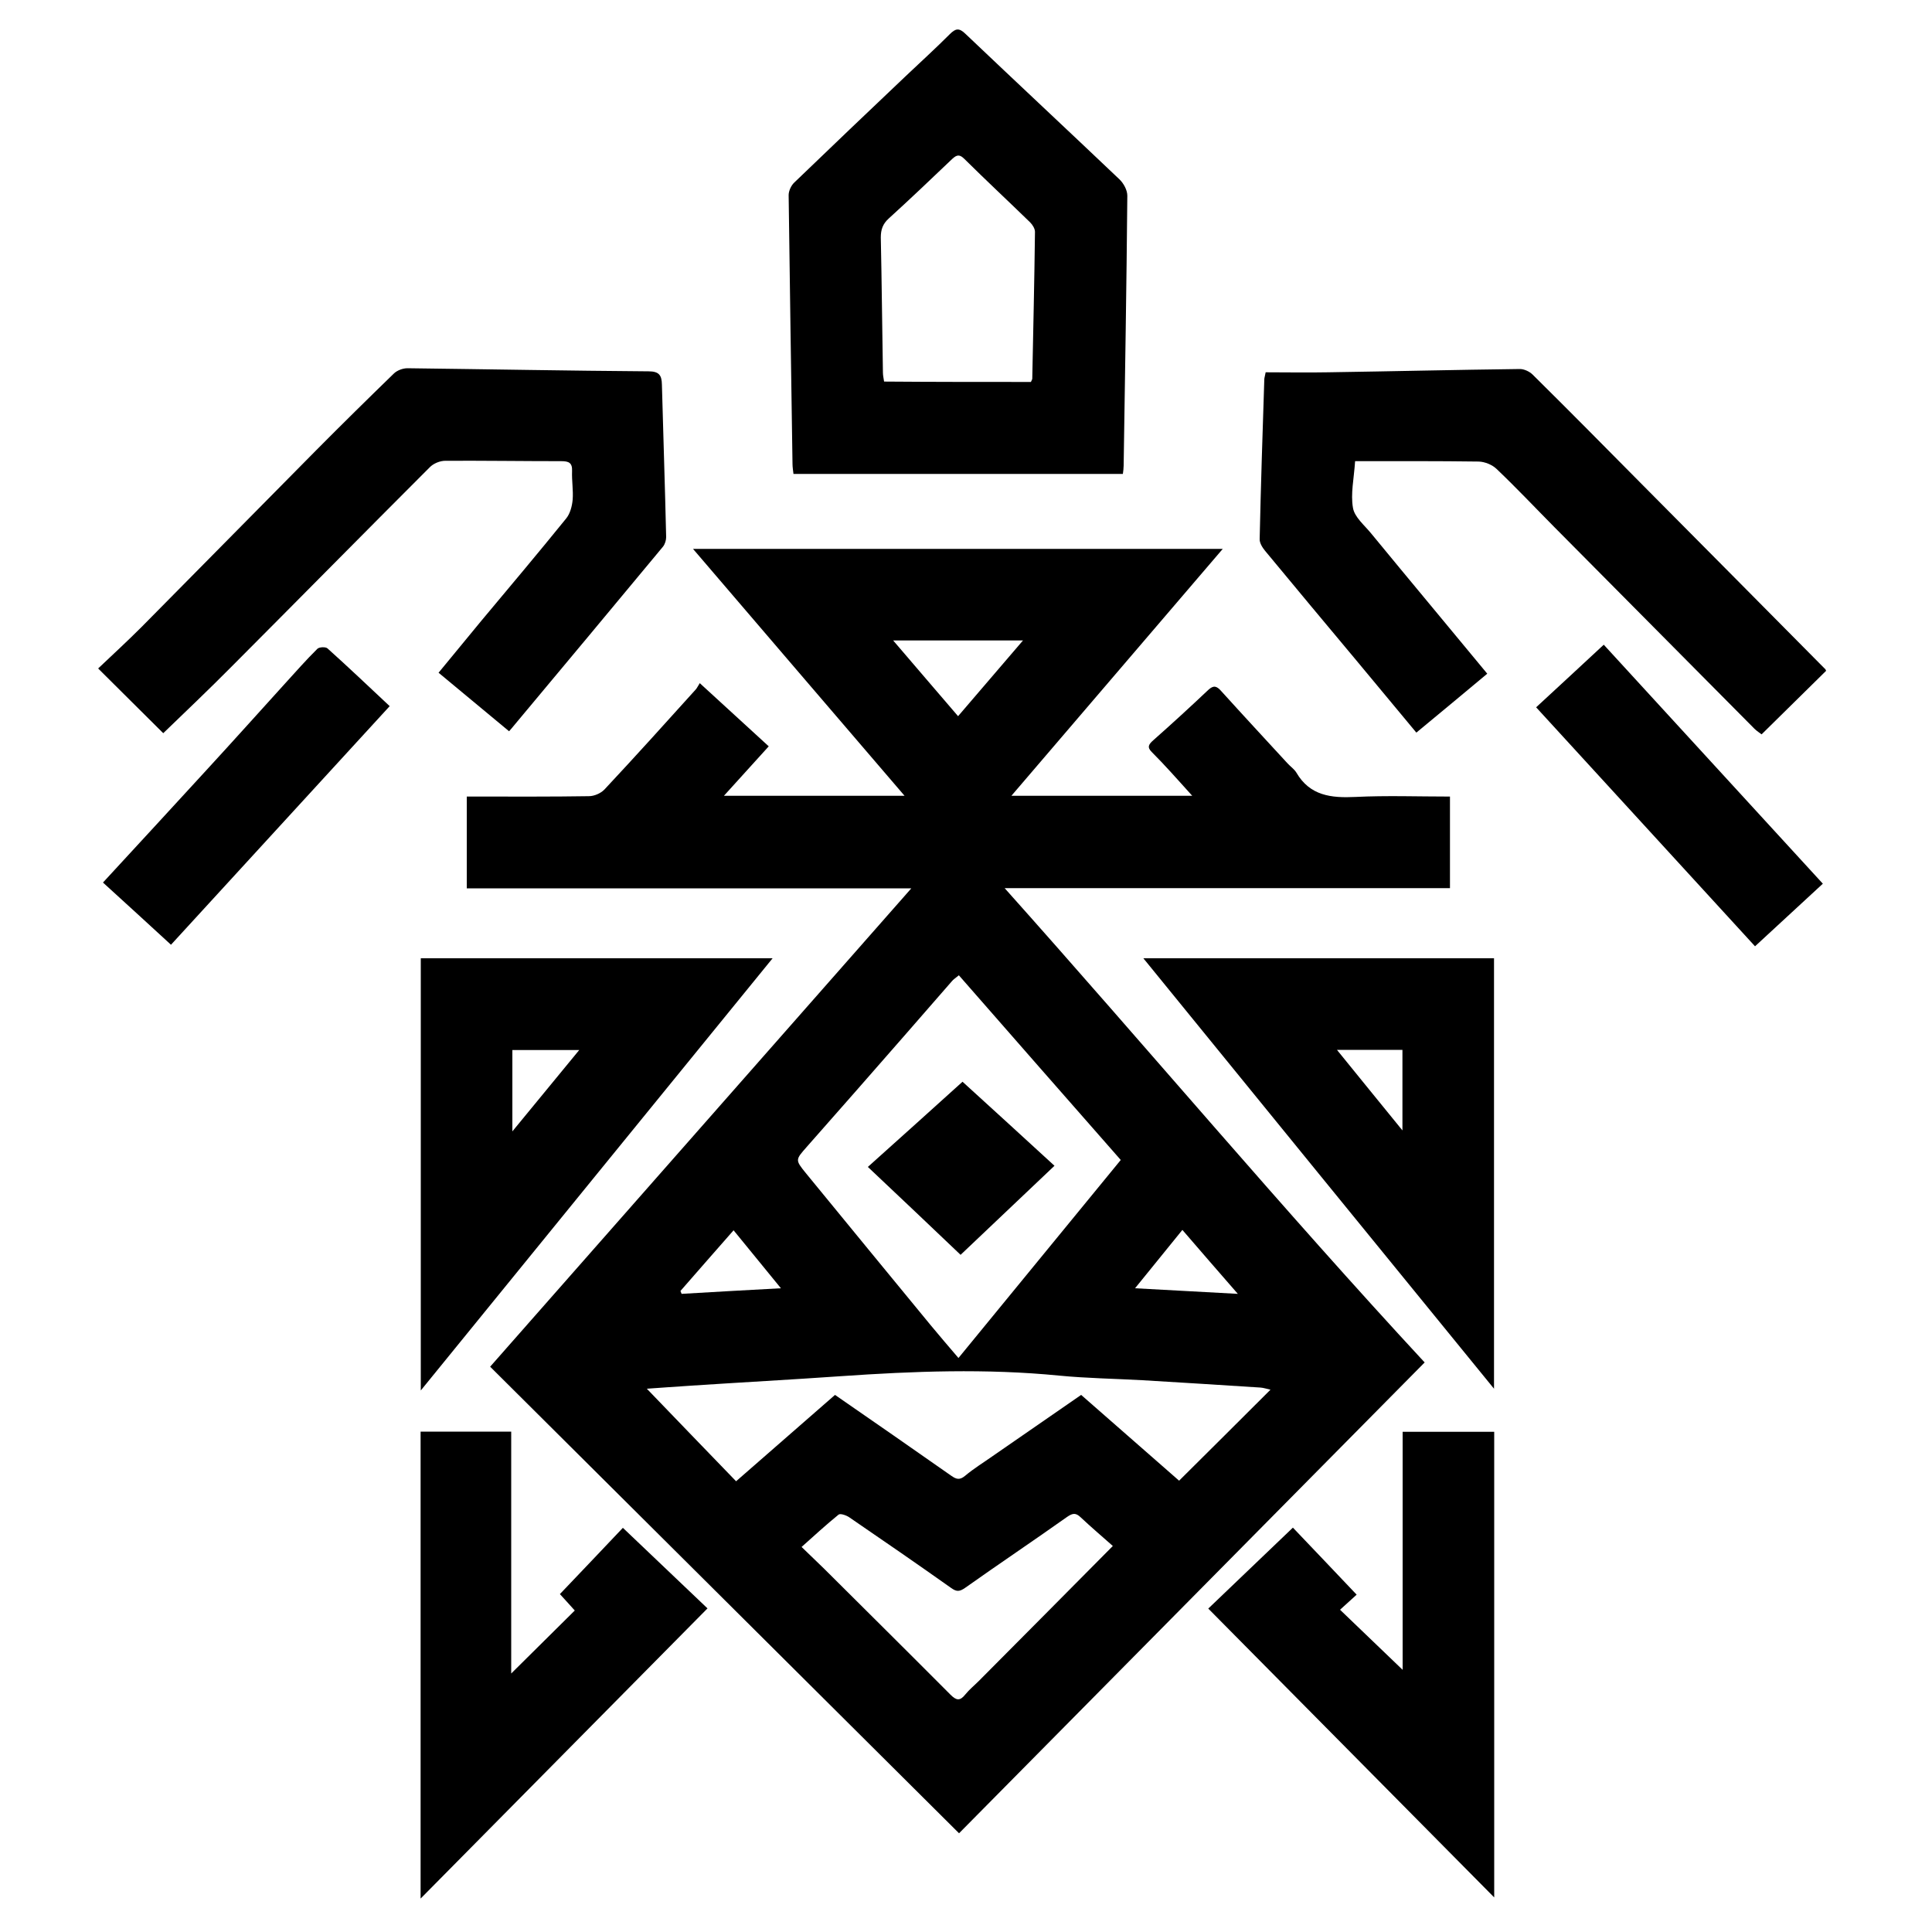
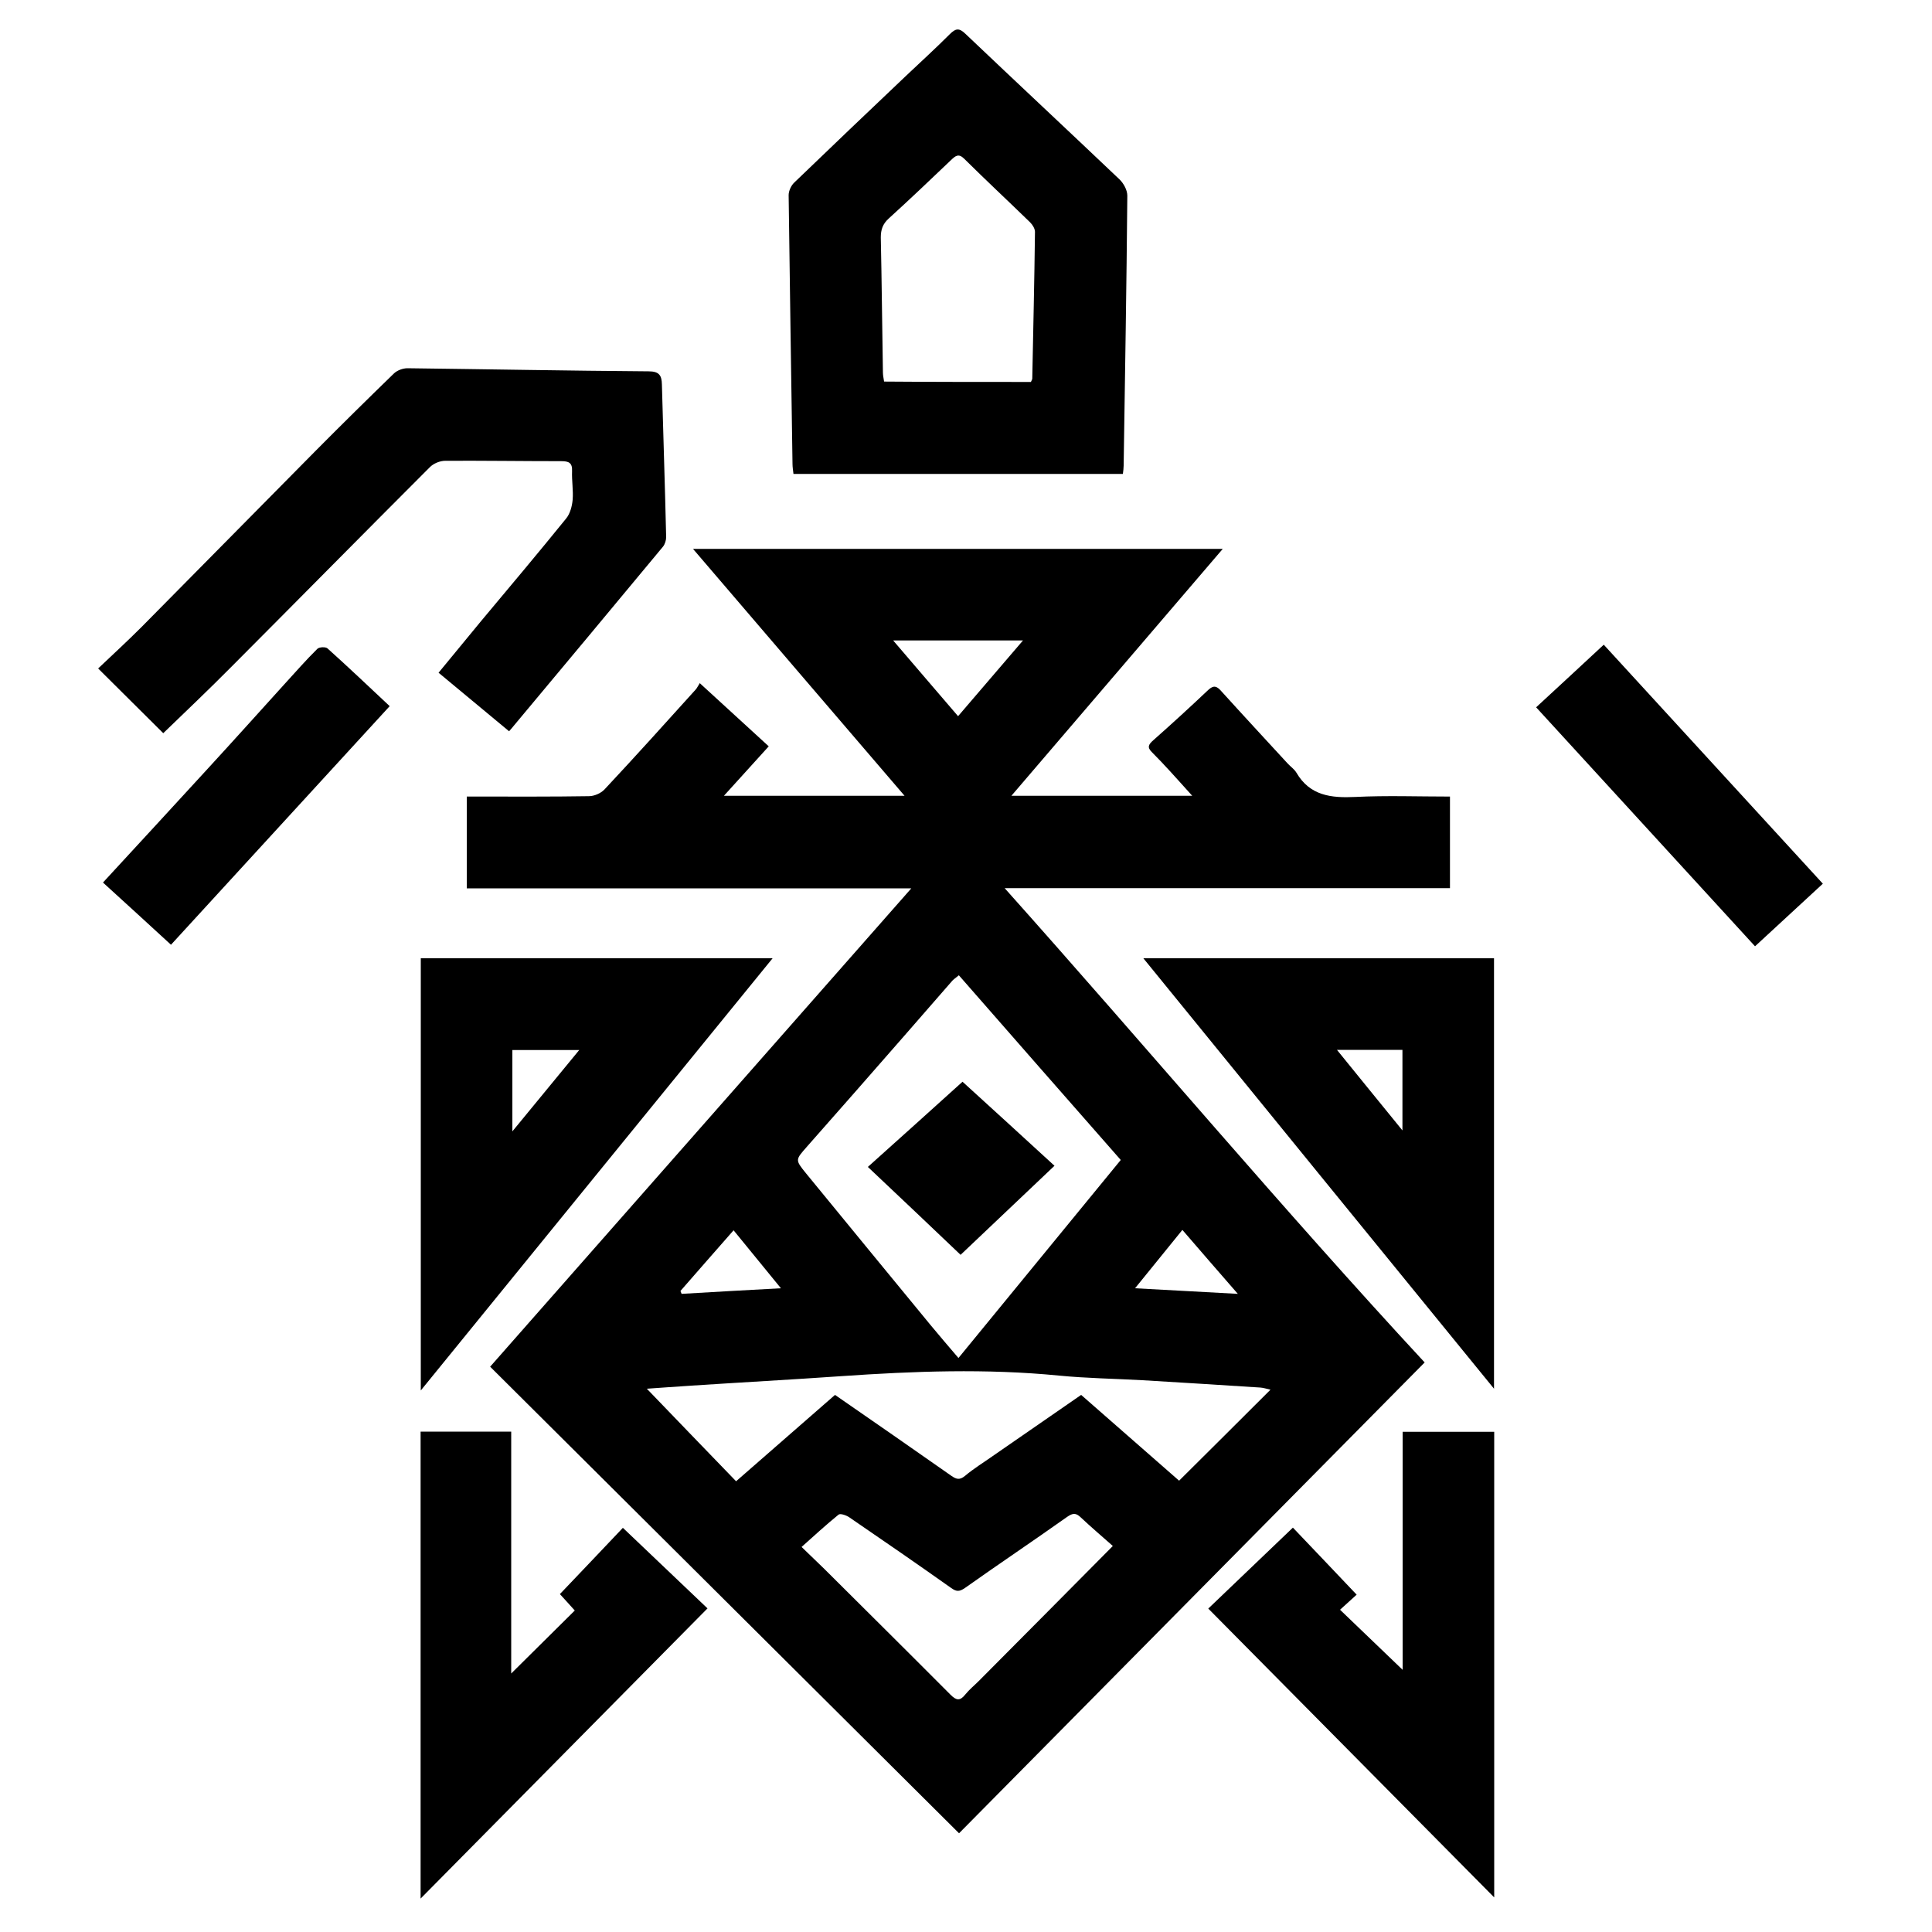
<svg xmlns="http://www.w3.org/2000/svg" version="1.1" id="Layer_1" x="0px" y="0px" viewBox="0 0 1000 1000" style="enable-background:new 0 0 1000 1000;" xml:space="preserve">
  <g>
    <path d="M471.7,459.8c-77.6,0-153.6,0-230.1,0c0-15.8,0-31.2,0-47.5c2,0,4,0,6.1,0c19,0,38.1,0.1,57.1-0.2c2.8,0,6.2-1.5,8.1-3.5   c15.9-17,31.5-34.3,47.1-51.6c0.7-0.7,1.1-1.7,2.2-3.4c12.3,11.3,23.9,21.9,35.7,32.7c-7.8,8.6-15.2,16.8-23.2,25.6   c31.5,0,62,0,93.5,0c-36.7-42.8-72.8-84.9-109.5-127.8c91.5,0,182.2,0,274.2,0c-36.7,42.9-72.8,85-109.4,127.8   c31.5,0,61.9,0,93.6,0c-4.1-4.5-7.6-8.5-11.2-12.4c-3.2-3.5-6.4-6.9-9.8-10.3c-2.5-2.5-1.5-4,0.9-6.1c9.6-8.5,19.1-17.2,28.4-26   c2.8-2.6,4.4-2,6.7,0.6c11.4,12.6,22.9,25,34.4,37.5c1.5,1.6,3.4,2.9,4.5,4.7c7,12,18,13.2,30.5,12.6c16.2-0.8,32.4-0.2,49-0.2   c0,15.9,0,31.3,0,47.4c-76.3,0-152.7,0-230.5,0c73.8,82.6,144,166.3,217.4,245.5c-79.8,80.7-160.1,161.9-241,243.7   c-81.7-81.3-162.6-161.8-242.7-241.5C326.2,625,398.4,543,471.7,459.8z M496.3,504.8c-1.5,1.3-2.9,2.1-3.8,3.3   c-8.2,9.3-16.3,18.8-24.5,28.1c-16.8,19.2-33.5,38.3-50.4,57.4c-5.9,6.7-6.1,6.7-0.5,13.6c21.5,26.2,43,52.5,64.6,78.7   c4.6,5.6,9.3,11,14.4,17c28.4-34.7,56.2-68.6,84-102.5C551.8,568.2,524.2,536.7,496.3,504.8z M381,766.7   c17.3-15.1,34.2-29.9,51.2-44.7c20.4,14.1,40.3,27.9,60.1,41.8c2.7,1.9,4.4,2.4,7.2,0.1c4.5-3.8,9.6-6.9,14.4-10.3   c15.3-10.6,30.6-21.2,45.7-31.6c17.3,15.2,34.2,29.9,50.7,44.4c16-15.9,31.5-31.3,47.3-47.1c-1.9-0.4-3.6-1-5.2-1.1   c-20.3-1.3-40.6-2.6-61-3.8c-14.4-0.8-28.9-1-43.3-2.4c-37.6-3.7-75.1-2.3-112.7,0.3c-25.8,1.8-51.7,3.2-77.5,4.9   c-7.9,0.5-15.8,1.1-23.1,1.6C350.4,735,365.6,750.8,381,766.7z M576,800.2c-5.5-4.9-11.2-9.7-16.6-14.8c-2.5-2.4-4.1-2.3-7-0.3   c-17.5,12.4-35.4,24.4-52.9,36.8c-2.9,2-4.4,2-7.1,0.1c-17.5-12.4-35.2-24.6-52.9-36.7c-1.5-1-4.6-2.1-5.5-1.3   c-6.4,5.2-12.5,10.8-19.1,16.7c4.2,4.1,8,7.7,11.8,11.4c21.8,21.7,43.6,43.3,65.3,65.1c3,3,4.9,3.3,7.6-0.1   c2.1-2.6,4.7-4.7,7.1-7.1C529.6,847,552.5,823.9,576,800.2z M462.3,331.5c11.6,13.6,22.3,26,33.6,39.2   c11.5-13.4,22.2-25.9,33.6-39.2C506.9,331.5,485.4,331.5,462.3,331.5z M404.2,666.8c-8.7-10.7-16.4-20.1-24.5-30   c-9.6,10.9-18.5,21.1-27.5,31.4c0.2,0.5,0.4,1,0.6,1.5C369.3,668.7,385.9,667.8,404.2,666.8z M587.5,666.8   c18.2,1,34.9,1.9,53.2,2.9c-10.3-11.8-19.3-22.2-28.7-33.1C603.7,646.8,596.1,656.2,587.5,666.8z" />
    <path d="M581.2,245.3c-56.9,0-113.5,0-170.5,0c-0.2-1.8-0.5-3.5-0.5-5.2c-0.7-46.4-1.4-92.7-2-139.1c0-2.2,1.3-5,2.9-6.5   c19.2-18.5,38.5-36.9,57.8-55.2c7.6-7.2,15.3-14.2,22.7-21.6c3-3,4.8-3.4,8.1-0.2c26.5,25.2,53.2,50.1,79.7,75.3   c2.2,2.1,4.1,5.6,4.1,8.5c-0.4,46.6-1.2,93.1-1.9,139.7C581.6,242.3,581.4,243.7,581.2,245.3z M533.6,197.7c0.4-1,0.7-1.3,0.7-1.7   c0.5-25.3,1.1-50.6,1.4-76c0-1.6-1.2-3.6-2.5-4.9c-11.3-11-22.9-21.8-34.1-32.9c-2.9-2.9-4.5-1.6-6.8,0.6   c-10.7,10.2-21.4,20.4-32.3,30.3c-3.1,2.8-4.1,5.8-4.1,9.8c0.5,23.3,0.7,46.7,1.1,70c0,1.5,0.4,3,0.6,4.6   C483.2,197.7,508.3,197.7,533.6,197.7z" />
    <path d="M263.5,378.5c-12.3-10.2-24.1-20-36.5-30.3c7.5-9.1,14.7-17.8,21.9-26.6c14.8-17.7,29.7-35.4,44.2-53.3   c2-2.5,3-6.3,3.3-9.6c0.4-4.9-0.5-9.9-0.3-14.8c0.2-4.4-1.7-5.2-5.6-5.2c-20,0-40-0.3-60-0.2c-2.8,0-6.2,1.4-8.1,3.4   c-34.4,34.4-68.5,69-102.9,103.5c-11.4,11.5-23.1,22.6-35,34.1C73.9,368.9,62.8,358,50.8,346c7.7-7.3,15.2-14.2,22.4-21.4   c30.2-30.5,60.3-61.1,90.5-91.6c13.2-13.3,26.6-26.5,40.1-39.6c1.7-1.7,4.7-2.8,7.1-2.8c41.6,0.5,83.2,1.3,124.8,1.6   c5.5,0,6.8,2.1,6.9,6.8c0.7,26.3,1.6,52.7,2.2,79c0,1.6-0.6,3.6-1.6,4.9c-25.6,30.8-51.2,61.6-76.9,92.3   C265.6,376.1,264.8,377,263.5,378.5z" />
-     <path d="M945.2,347.2c-11.1,10.9-22,21.7-33.4,32.9c-1-0.8-2.5-1.7-3.7-2.9c-34.5-34.7-68.9-69.5-103.4-104.2   c-10-10.1-19.8-20.5-30.1-30.3c-2.3-2.2-6.1-3.7-9.2-3.8c-21.2-0.3-42.4-0.2-64-0.2c-0.6,9.1-2.4,16.9-1.1,24.2   c0.8,4.8,6,9,9.4,13.2c19.8,24.1,39.8,48,60.1,72.6c-12.1,10.1-24.1,20.1-36.7,30.5c-10.4-12.5-20.7-24.9-31-37.3   c-15.8-18.9-31.6-37.8-47.3-56.8c-1.4-1.7-2.9-4.1-2.8-6.1c0.6-27.5,1.5-55.1,2.4-82.6c0-0.8,0.3-1.5,0.7-3.7   c10.7,0,21.5,0.2,32.3,0c33.1-0.5,66.2-1.3,99.3-1.7c2.2,0,5,1.3,6.6,2.9c18.6,18.4,37,37,55.4,55.6c31.9,32.1,63.8,64.3,95.7,96.5   C944.8,346.2,944.9,346.6,945.2,347.2z" />
    <path d="M399.9,496C339.1,570.6,279,644.5,217.8,719.7c0-75.7,0-149.6,0-223.7C278.3,496,338.6,496,399.9,496z M299.8,543.5   c-12.6,0-23.5,0-34.6,0c0,13.7,0,27.1,0,42.1C277.1,571.1,288,557.8,299.8,543.5z" />
    <path d="M773.3,718.8C712.4,644.1,652.4,570.5,591.8,496c61.2,0,121.1,0,181.5,0C773.3,569.7,773.3,643.5,773.3,718.8z    M725.9,585.1c0-15,0-28.2,0-41.7c-11.1,0-21.8,0-33.9,0C703.4,557.5,714.2,570.7,725.9,585.1z" />
    <path d="M773.4,741.1c0,80,0,159.9,0,241c-49.6-50.1-98.5-99.5-148-149.5c14.5-13.9,29-27.7,43.8-41.9c11,11.5,21.8,22.9,33,34.7   c-3,2.7-5.7,5.2-8.6,7.8c11,10.6,21.7,20.8,32.4,31.1c0-40.4,0-81.6,0-123.2C742.4,741.1,757.7,741.1,773.4,741.1z" />
    <path d="M322.4,790.8c14.8,14.1,29.1,27.7,43.8,41.7c-49.5,50-98.5,99.7-148.5,150.2c0-81.3,0-161.3,0-241.7c15.5,0,30.7,0,46.9,0   c0,41.5,0,82.9,0,125.2c11.5-11.4,22.1-21.9,32.9-32.6c-2.3-2.6-4.7-5.2-7.7-8.5C300.6,813.8,311.5,802.3,322.4,790.8z" />
    <path d="M795.1,366.1c12-11.1,23.3-21.5,35-32.4c37.8,41.2,75.4,82.3,113.4,123.7c-11.7,10.8-23.1,21.3-35.1,32.4   C870.8,448.7,833.2,407.7,795.1,366.1z" />
    <path d="M88.5,489c-12.1-11.1-23.4-21.5-35.2-32.2c18.2-19.8,36.3-39.3,54.2-58.9c13.5-14.7,26.8-29.5,40.2-44.3   c5.5-6,10.8-12.1,16.6-17.8c0.9-0.9,4.2-1.1,5.2-0.2c10.7,9.6,21.1,19.5,32.2,29.9C164,406.6,126.4,447.7,88.5,489z" />
    <path d="M449.2,604c16.7-15,33-29.6,49-44.1c15.8,14.4,31.4,28.6,47.6,43.5c-16.1,15.3-32.1,30.5-48.6,46.1   C481.3,634.3,465.5,619.4,449.2,604z" />
  </g>
</svg>